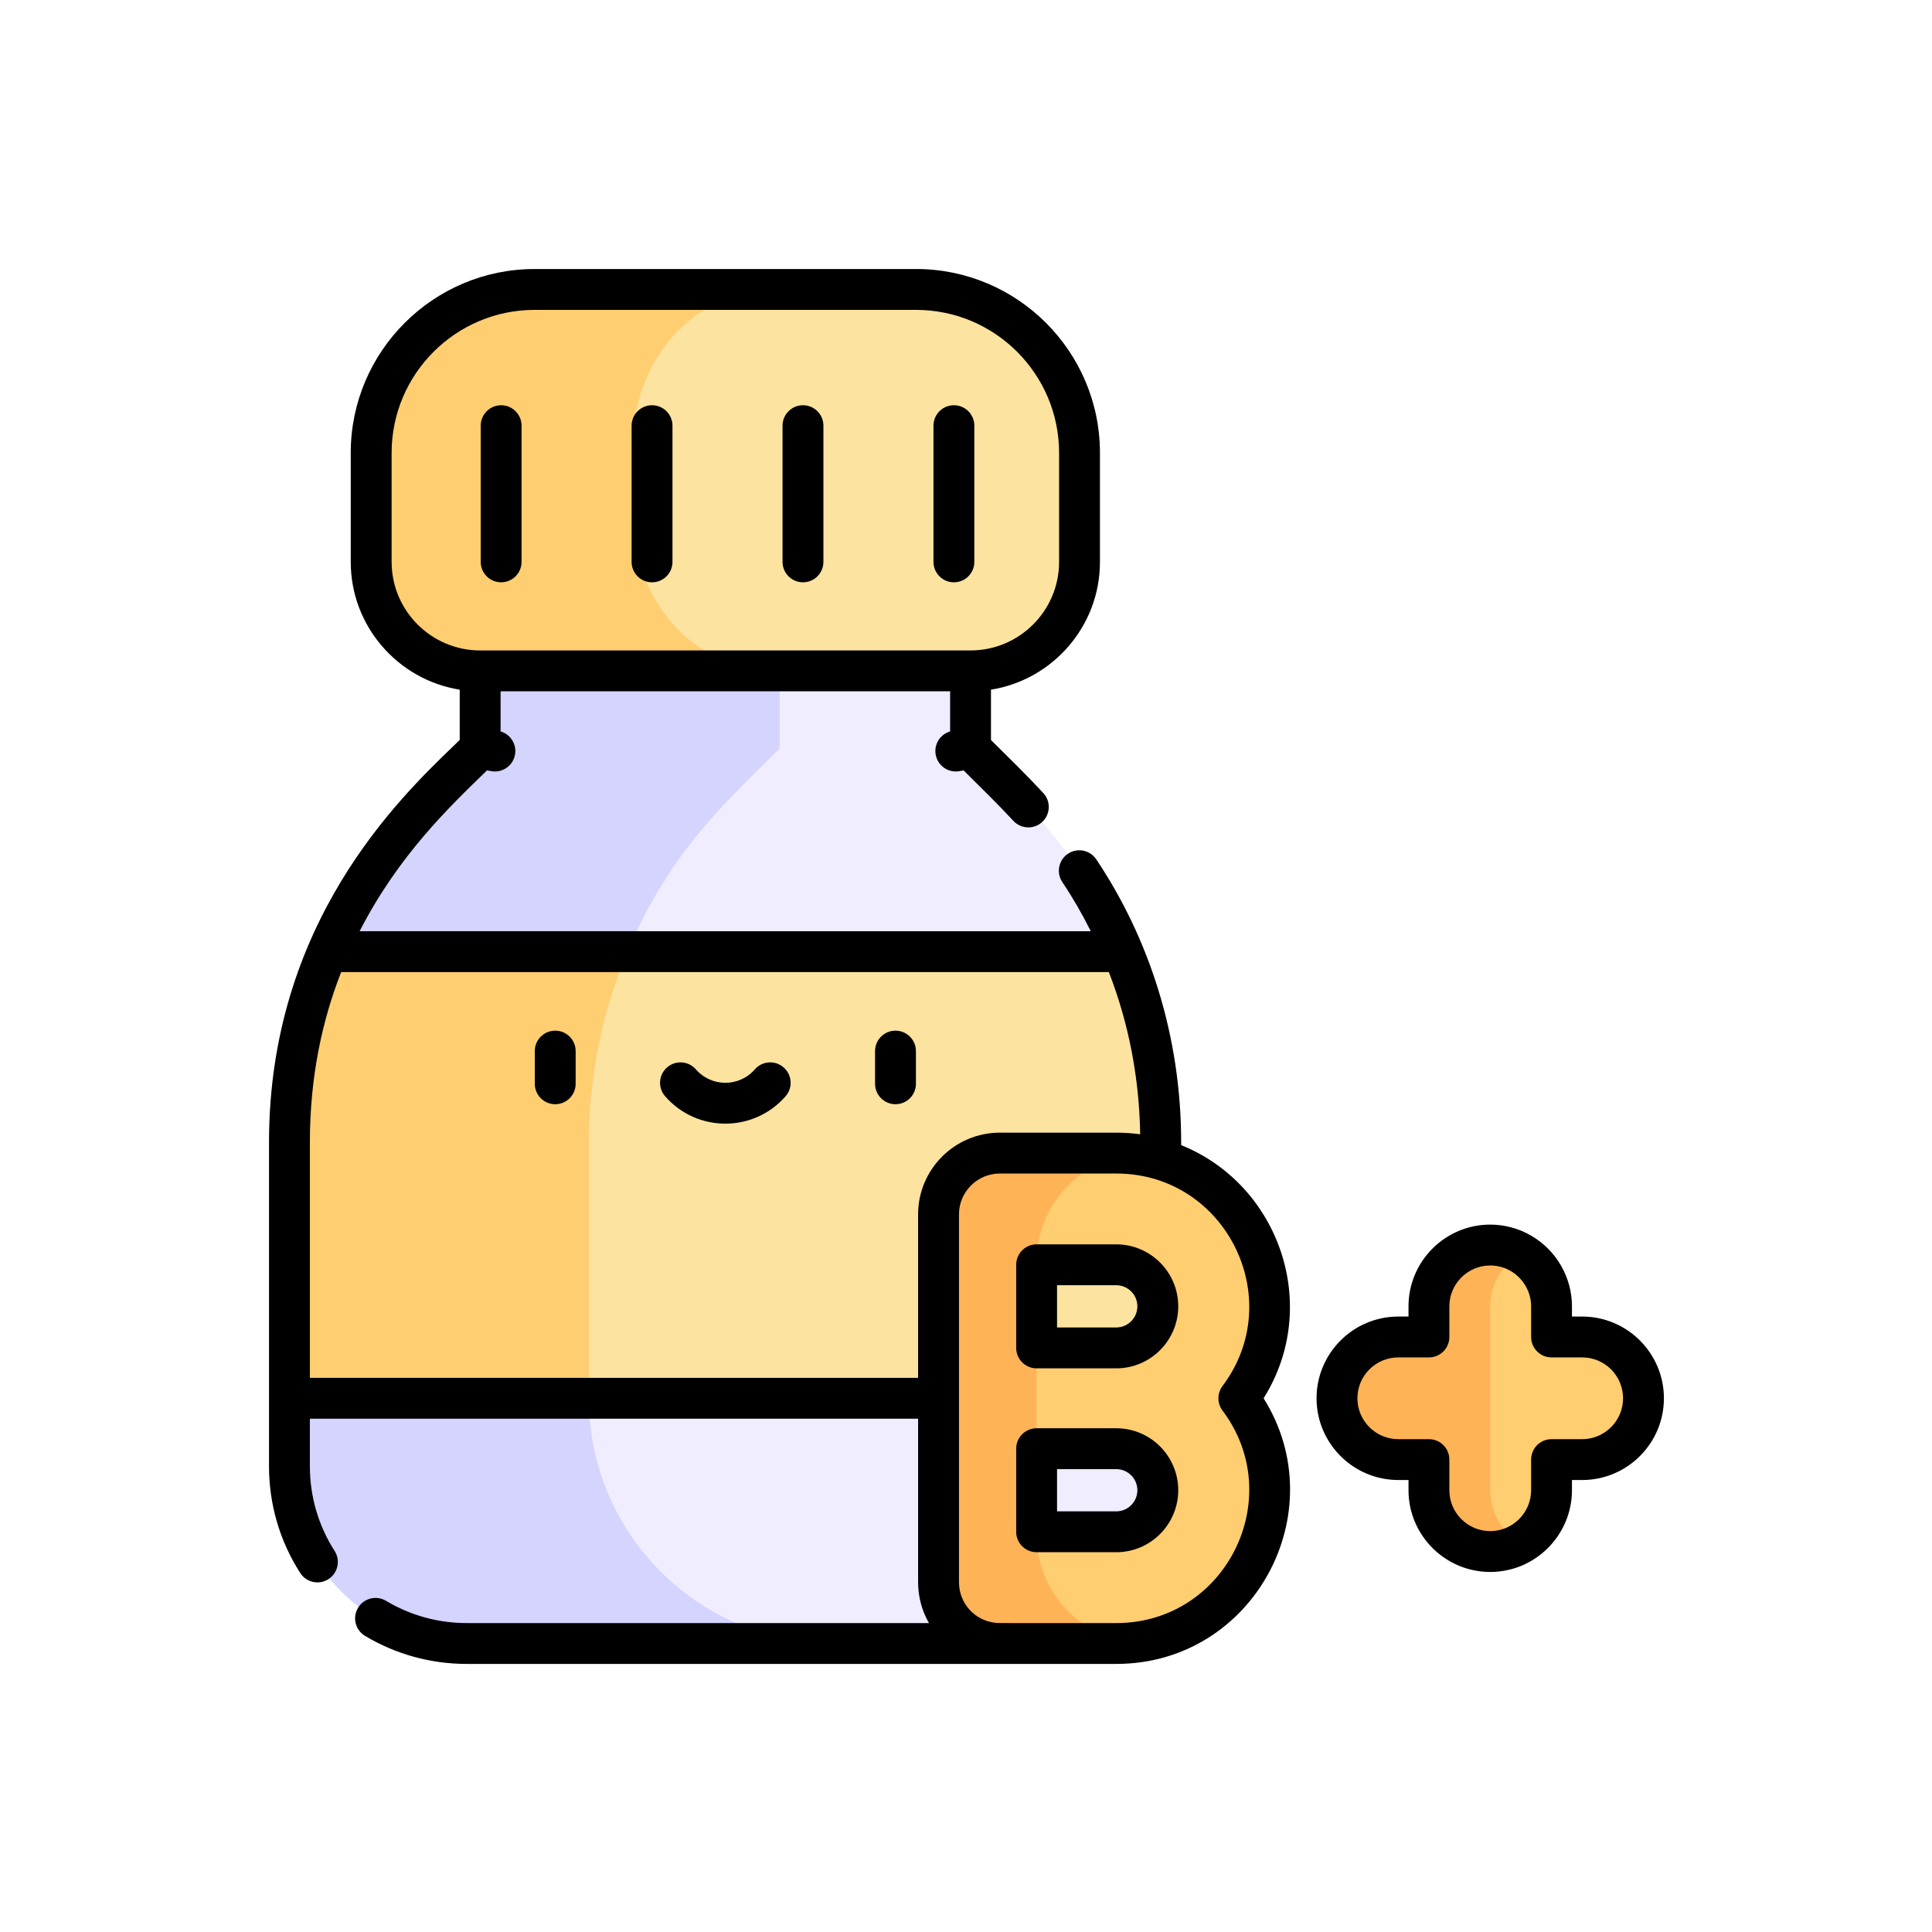
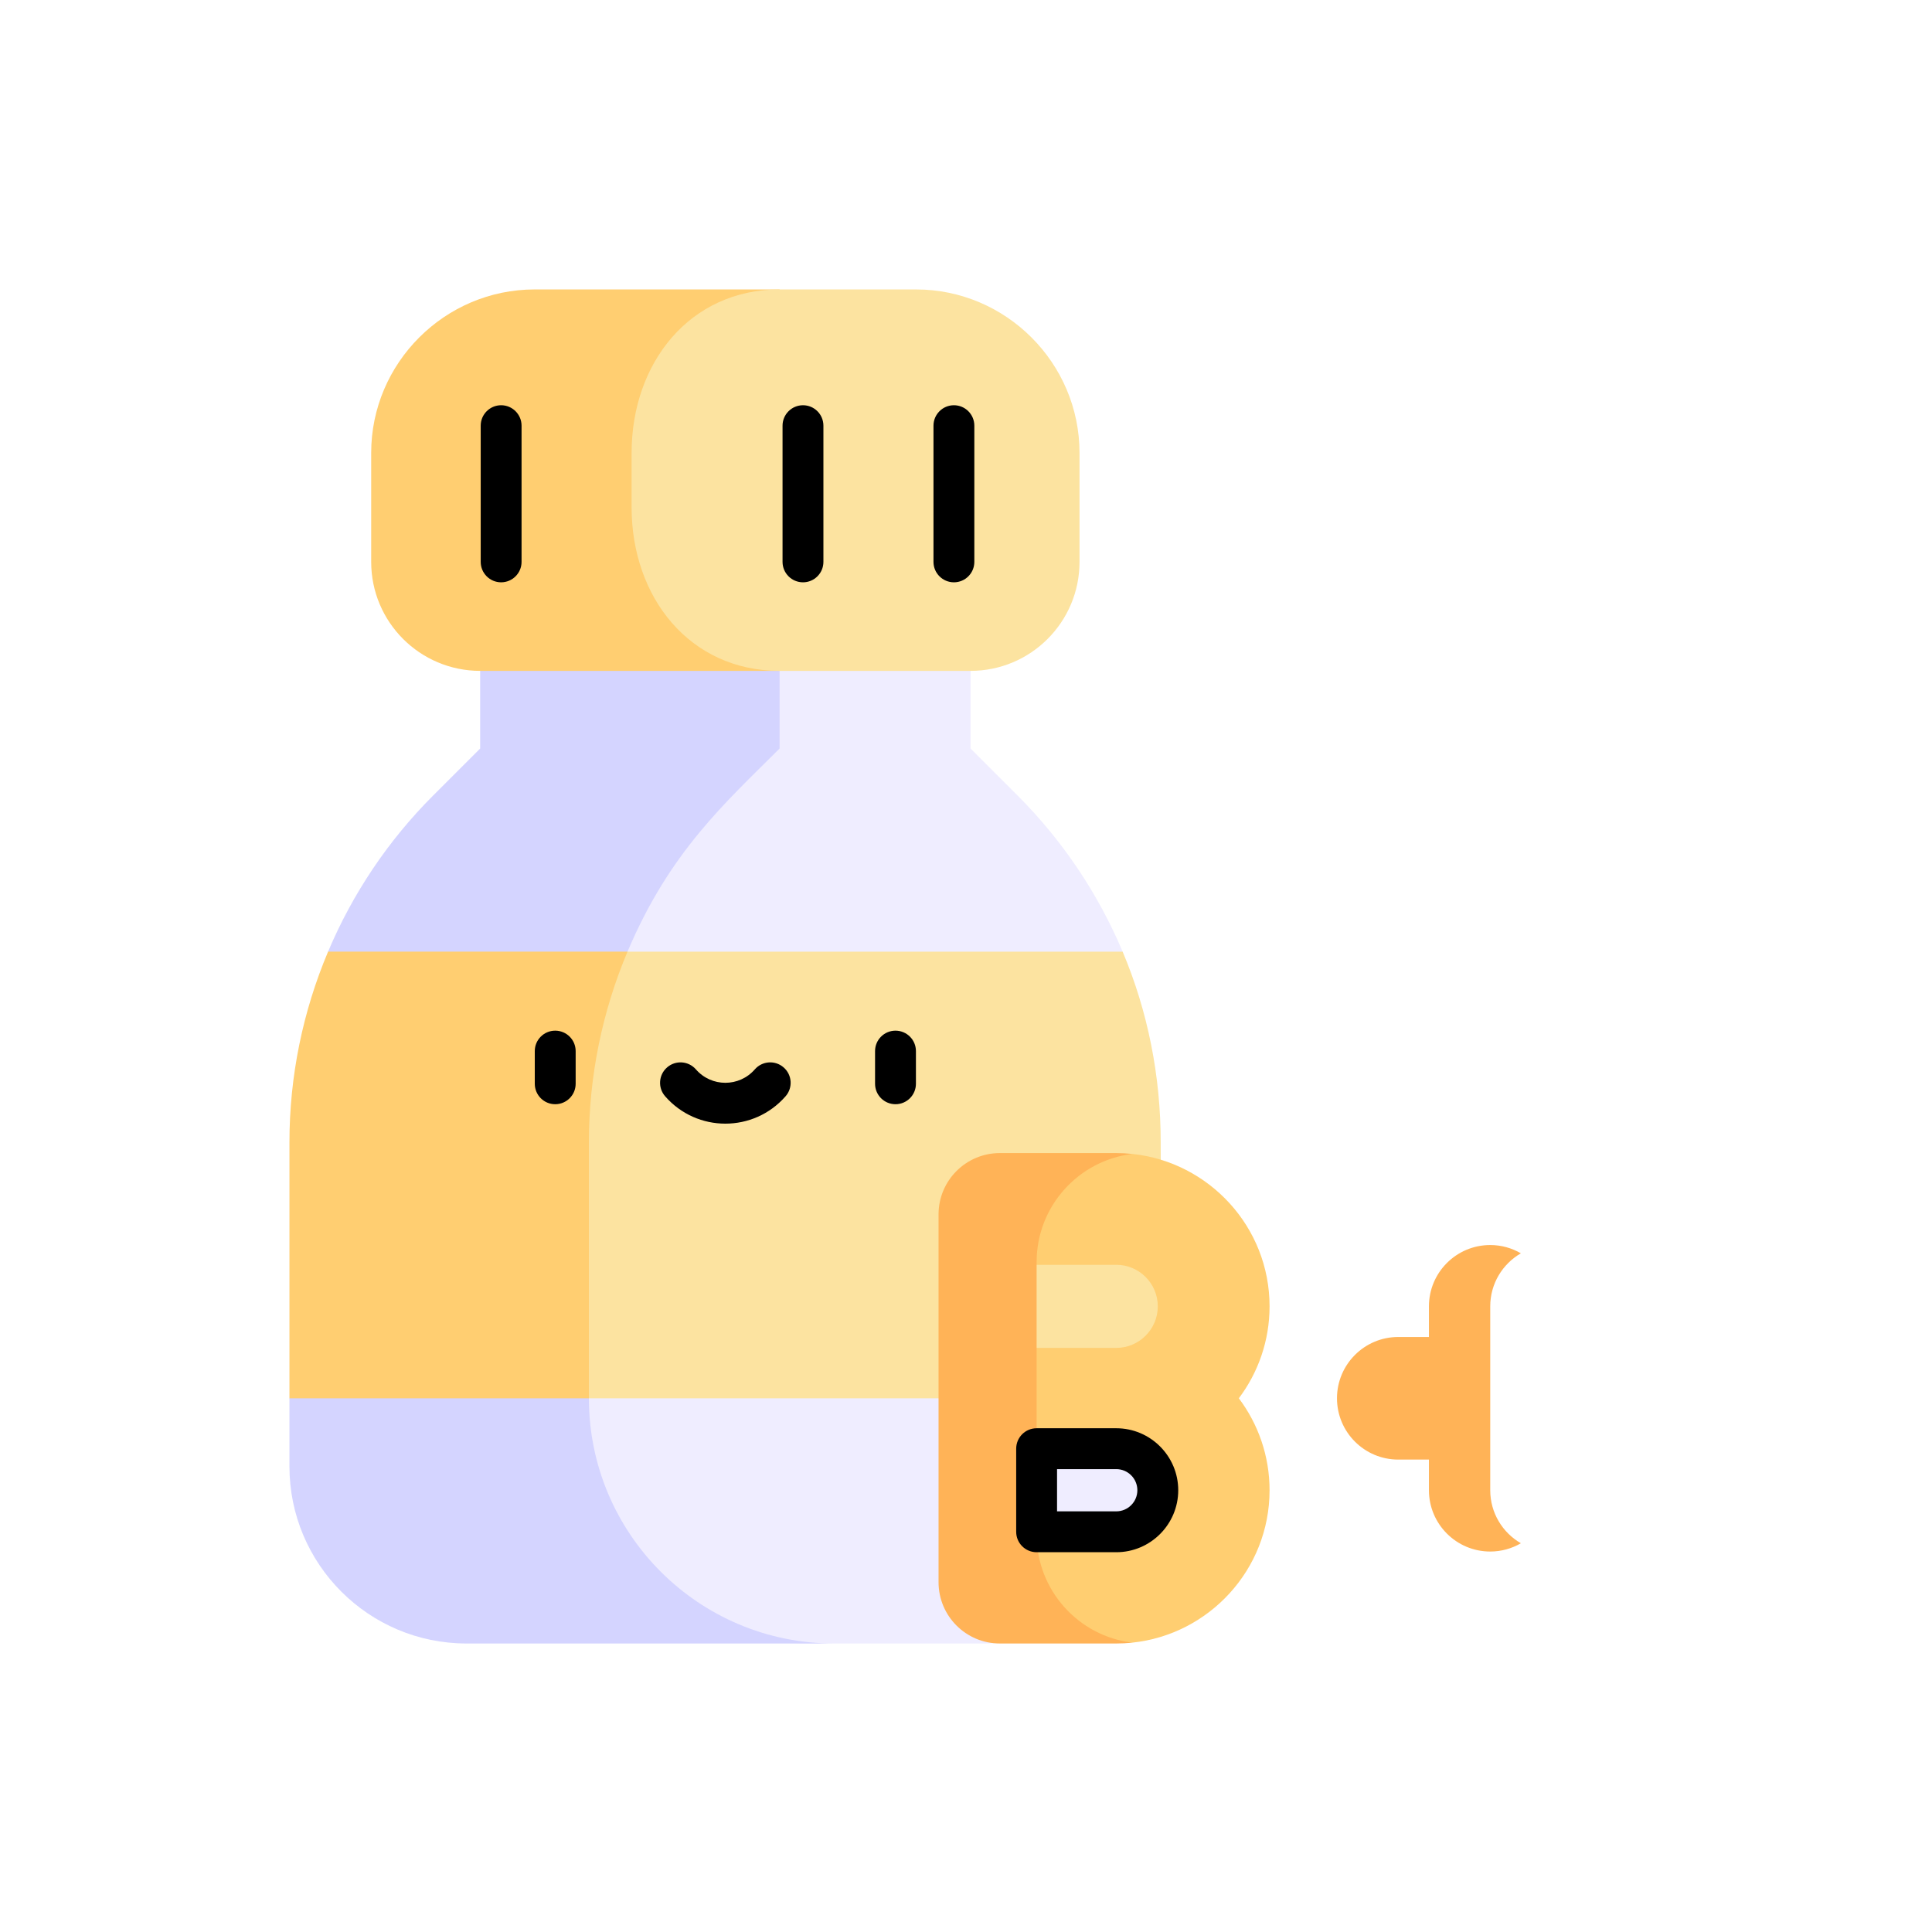
<svg xmlns="http://www.w3.org/2000/svg" version="1.1" viewBox="0 0 375 375" height="375pt" width="375pt">
  <defs>
    <clipPath id="clip1">
-       <path d="M 255 237 L 322.965 237 L 322.965 306 L 255 306 Z M 255 237" />
-     </clipPath>
+       </clipPath>
    <clipPath id="clip2">
      <path d="M 52.215 52.215 L 251 52.215 L 251 322.965 L 52.215 322.965 Z M 52.215 52.215" />
    </clipPath>
  </defs>
  <g id="surface298">
    <rect style="fill:rgb(100%,100%,100%);fill-opacity:1;stroke:none;" height="375" width="375" y="0" x="0" />
    <rect style="fill:rgb(100%,100%,100%);fill-opacity:1;stroke:none;" height="375" width="375" y="0" x="0" />
    <path d="M 217.902 263.941 L 217.902 184.715 C 213.168 173.504 206.293 163.195 197.523 154.422 L 188.383 145.285 L 188.383 108.27 L 151.32 108.27 L 103.727 155.863 L 103.727 266.461 C 103.727 295.477 127.25 319 156.266 319 L 191.027 319 C 210.012 319 225.398 303.609 225.398 284.625 L 225.398 271.406 Z M 217.902 263.941" style="stroke:none;fill-rule:nonzero;fill:rgb(93.725%,92.941%,100%);fill-opacity:1;" />
    <path d="M 114.305 271.406 L 114.305 221.73 C 114.305 208.891 116.902 196.316 121.801 184.715 C 129.996 165.309 140.789 155.816 151.32 145.285 L 151.32 108.27 L 93.199 108.27 L 93.199 145.285 L 84.062 154.422 C 75.289 163.195 68.414 173.504 63.68 184.711 L 63.68 263.941 L 56.18 271.406 L 56.18 284.625 C 56.18 303.609 71.57 319 90.555 319 L 161.895 319 C 135.613 319 114.305 297.691 114.305 271.406 Z M 114.305 271.406" style="stroke:none;fill-rule:nonzero;fill:rgb(83.137%,83.137%,100%);fill-opacity:1;" />
    <path d="M 217.902 184.715 L 121.801 184.715 L 103.727 202.789 L 103.727 260.832 L 114.305 271.406 L 225.355 271.406 C 225.355 244.414 225.367 255.746 225.293 221.73 C 225.293 208.891 222.801 196.316 217.902 184.715 Z M 217.902 184.715" style="stroke:none;fill-rule:nonzero;fill:rgb(98.824%,89.02%,62.745%);fill-opacity:1;" />
    <path d="M 63.68 184.715 C 58.781 196.316 56.18 208.891 56.18 221.73 L 56.18 271.406 L 114.305 271.406 L 114.305 221.73 C 114.305 208.887 116.902 196.316 121.801 184.711 L 63.68 184.711 Z M 63.68 184.715" style="stroke:none;fill-rule:nonzero;fill:rgb(100%,80.784%,44.314%);fill-opacity:1;" />
    <path d="M 103.773 56.18 C 86.324 56.18 72.047 70.461 72.047 87.91 L 72.047 109.062 C 72.047 120.746 81.516 130.215 93.199 130.215 L 151.32 130.215 L 151.32 56.18 Z M 103.773 56.18" style="stroke:none;fill-rule:nonzero;fill:rgb(100%,80.784%,44.314%);fill-opacity:1;" />
    <path d="M 177.809 56.18 L 151.32 56.18 C 133.871 56.18 122.594 70.461 122.594 87.91 L 122.594 98.484 C 122.594 115.938 133.871 130.215 151.32 130.215 L 188.383 130.215 C 200.066 130.215 209.535 120.746 209.535 109.062 L 209.535 87.91 C 209.535 70.461 195.258 56.18 177.809 56.18 Z M 177.809 56.18" style="stroke:none;fill-rule:nonzero;fill:rgb(98.824%,89.02%,62.745%);fill-opacity:1;" />
-     <path d="M 307.102 259.508 L 301.152 259.508 L 301.152 253.559 C 301.152 249.156 298.758 245.324 295.203 243.266 L 285.648 243.266 L 285.648 299.547 L 295.203 299.547 C 298.758 297.488 301.152 293.656 301.152 289.254 L 301.152 283.305 L 307.102 283.305 C 313.672 283.305 319 277.98 319 271.406 C 319 264.836 313.672 259.508 307.102 259.508 Z M 307.102 259.508" style="stroke:none;fill-rule:nonzero;fill:rgb(100%,80.784%,44.314%);fill-opacity:1;" />
    <path d="M 289.254 289.254 L 289.254 253.559 C 289.254 249.156 291.648 245.324 295.203 243.266 C 293.453 242.25 291.422 241.66 289.254 241.66 C 282.684 241.66 277.355 246.988 277.355 253.559 L 277.355 259.508 L 271.406 259.508 C 264.836 259.508 259.508 264.836 259.508 271.406 C 259.508 277.98 264.836 283.305 271.406 283.305 L 277.355 283.305 L 277.355 289.254 C 277.355 295.824 282.684 301.152 289.254 301.152 C 291.422 301.152 293.453 300.562 295.203 299.547 C 291.648 297.488 289.254 293.656 289.254 289.254 Z M 289.254 289.254" style="stroke:none;fill-rule:nonzero;fill:rgb(100%,70.196%,34.118%);fill-opacity:1;" />
    <path d="M 246.422 253.559 C 246.422 238.133 234.641 225.531 219.773 223.977 L 195.918 223.977 L 195.918 245.496 L 216.664 245.496 C 221.109 245.496 224.727 249.113 224.727 253.559 C 224.727 258.008 221.109 261.625 216.664 261.625 L 195.918 261.625 L 195.918 281.188 L 216.664 281.188 C 221.109 281.188 224.727 284.809 224.727 289.254 C 224.727 293.703 221.109 297.32 216.664 297.32 C 210.867 297.32 201.508 297.32 195.918 297.32 L 195.918 318.836 L 219.77 318.836 C 234.625 317.285 246.422 304.695 246.422 289.254 C 246.422 282.566 244.199 276.383 240.457 271.406 C 244.199 266.434 246.422 260.25 246.422 253.559 Z M 246.422 253.559" style="stroke:none;fill-rule:nonzero;fill:rgb(100%,80.784%,44.314%);fill-opacity:1;" />
    <path d="M 201.207 297.848 L 201.207 244.965 C 201.207 234.16 209.312 225.254 219.773 223.977 C 218.754 223.871 217.719 223.812 216.676 223.812 L 194.07 223.812 C 187.496 223.812 182.172 229.141 182.172 235.711 L 182.172 307.102 C 182.172 313.672 187.496 319 194.07 319 L 216.676 319 C 217.719 319 218.75 318.945 219.77 318.836 C 209.309 317.559 201.207 308.652 201.207 297.848 Z M 201.207 297.848" style="stroke:none;fill-rule:nonzero;fill:rgb(100%,70.196%,34.118%);fill-opacity:1;" />
    <g clip-rule="nonzero" clip-path="url(#clip1)">
      <path d="M 307.102 255.543 L 305.117 255.543 L 305.117 253.559 C 305.117 247.926 302.082 242.664 297.191 239.836 C 294.777 238.434 292.031 237.695 289.254 237.695 C 280.508 237.695 273.391 244.812 273.391 253.559 L 273.391 255.543 L 271.406 255.543 C 262.66 255.543 255.543 262.66 255.543 271.406 C 255.543 280.152 262.66 287.27 271.406 287.27 L 273.391 287.27 L 273.391 289.254 C 273.391 298 280.508 305.117 289.254 305.117 C 298.02 305.117 305.117 297.949 305.117 289.254 L 305.117 287.27 L 307.102 287.27 C 315.848 287.27 322.965 280.152 322.965 271.406 C 322.965 262.66 315.848 255.543 307.102 255.543 Z M 307.102 279.34 L 301.152 279.34 C 298.961 279.34 297.188 281.113 297.188 283.305 L 297.188 289.254 C 297.188 293.59 293.637 297.188 289.254 297.188 C 284.879 297.188 281.32 293.629 281.32 289.254 L 281.32 283.305 C 281.32 281.113 279.547 279.34 277.355 279.34 L 271.406 279.34 C 267.031 279.34 263.473 275.781 263.473 271.406 C 263.473 267.031 267.031 263.473 271.406 263.473 L 277.355 263.473 C 279.547 263.473 281.32 261.699 281.32 259.508 L 281.32 253.559 C 281.32 249.188 284.879 245.629 289.254 245.629 C 290.656 245.629 291.988 245.988 293.215 246.699 C 295.664 248.117 297.188 250.746 297.188 253.559 L 297.188 259.508 C 297.188 261.699 298.961 263.473 301.152 263.473 L 307.102 263.473 C 311.477 263.473 315.035 267.031 315.035 271.406 C 315.035 275.781 311.477 279.34 307.102 279.34 Z M 307.102 279.34" style="stroke:none;fill-rule:nonzero;fill:rgb(0%,0%,0%);fill-opacity:1;" />
    </g>
    <path d="M 185.152 113.027 C 187.344 113.027 189.117 111.25 189.117 109.062 L 189.117 82.621 C 189.117 80.434 187.344 78.656 185.152 78.656 C 182.969 78.656 181.188 80.434 181.188 82.621 L 181.188 109.062 C 181.188 111.25 182.969 113.027 185.152 113.027 Z M 185.152 113.027" style="stroke:none;fill-rule:nonzero;fill:rgb(0%,0%,0%);fill-opacity:1;" />
    <path d="M 155.863 113.027 C 158.047 113.027 159.824 111.25 159.824 109.062 L 159.824 82.621 C 159.824 80.434 158.047 78.656 155.863 78.656 C 153.672 78.656 151.891 80.434 151.891 82.621 L 151.891 109.062 C 151.891 111.25 153.672 113.027 155.863 113.027 Z M 155.863 113.027" style="stroke:none;fill-rule:nonzero;fill:rgb(0%,0%,0%);fill-opacity:1;" />
-     <path d="M 126.566 113.027 C 128.75 113.027 130.527 111.25 130.527 109.062 L 130.527 82.621 C 130.527 80.434 128.75 78.656 126.566 78.656 C 124.375 78.656 122.594 80.434 122.594 82.621 L 122.594 109.062 C 122.594 111.25 124.375 113.027 126.566 113.027 Z M 126.566 113.027" style="stroke:none;fill-rule:nonzero;fill:rgb(0%,0%,0%);fill-opacity:1;" />
    <path d="M 97.27 113.027 C 99.453 113.027 101.234 111.25 101.234 109.062 L 101.234 82.621 C 101.234 80.434 99.453 78.656 97.27 78.656 C 95.082 78.656 93.305 80.434 93.305 82.621 L 93.305 109.062 C 93.305 111.25 95.082 113.027 97.27 113.027 Z M 97.27 113.027" style="stroke:none;fill-rule:nonzero;fill:rgb(0%,0%,0%);fill-opacity:1;" />
    <path d="M 107.766 200.051 C 105.578 200.051 103.801 201.824 103.801 204.016 L 103.801 210.359 C 103.801 212.551 105.578 214.328 107.766 214.328 C 109.957 214.328 111.734 212.551 111.734 210.359 L 111.734 204.016 C 111.734 201.824 109.957 200.051 107.766 200.051 Z M 107.766 200.051" style="stroke:none;fill-rule:nonzero;fill:rgb(0%,0%,0%);fill-opacity:1;" />
    <path d="M 173.816 200.051 C 171.625 200.051 169.848 201.824 169.848 204.016 L 169.848 210.359 C 169.848 212.551 171.625 214.328 173.816 214.328 C 176.004 214.328 177.781 212.551 177.781 210.359 L 177.781 204.016 C 177.781 201.824 176.004 200.051 173.816 200.051 Z M 173.816 200.051" style="stroke:none;fill-rule:nonzero;fill:rgb(0%,0%,0%);fill-opacity:1;" />
    <path d="M 152.102 207.184 C 150.453 205.742 147.945 205.914 146.508 207.566 C 143.48 211.039 138.098 211.039 135.074 207.566 C 133.637 205.914 131.129 205.742 129.48 207.184 C 127.828 208.621 127.656 211.125 129.094 212.777 C 135.281 219.879 146.305 219.871 152.488 212.777 C 153.926 211.125 153.754 208.621 152.102 207.184 Z M 152.102 207.184" style="stroke:none;fill-rule:nonzero;fill:rgb(0%,0%,0%);fill-opacity:1;" />
    <path d="M 216.664 277.223 L 201.207 277.223 C 199.016 277.223 197.242 278.996 197.242 281.188 L 197.242 297.32 C 197.242 299.512 199.016 301.285 201.207 301.285 L 216.664 301.285 C 223.297 301.285 228.695 295.887 228.695 289.254 C 228.695 282.621 223.297 277.223 216.664 277.223 Z M 216.664 293.352 L 205.172 293.352 L 205.172 285.156 L 216.664 285.156 C 218.922 285.156 220.762 286.992 220.762 289.254 C 220.762 291.516 218.922 293.352 216.664 293.352 Z M 216.664 293.352" style="stroke:none;fill-rule:nonzero;fill:rgb(0%,0%,0%);fill-opacity:1;" />
-     <path d="M 216.664 241.527 L 201.207 241.527 C 199.016 241.527 197.242 243.305 197.242 245.496 L 197.242 261.625 C 197.242 263.816 199.016 265.594 201.207 265.594 L 216.664 265.594 C 223.297 265.594 228.695 260.195 228.695 253.559 C 228.695 246.926 223.297 241.527 216.664 241.527 Z M 216.664 257.66 L 205.172 257.66 L 205.172 249.461 L 216.664 249.461 C 218.922 249.461 220.762 251.301 220.762 253.559 C 220.762 255.82 218.922 257.66 216.664 257.66 Z M 216.664 257.66" style="stroke:none;fill-rule:nonzero;fill:rgb(0%,0%,0%);fill-opacity:1;" />
    <g clip-rule="nonzero" clip-path="url(#clip2)">
-       <path d="M 229.262 222.27 L 229.262 221.73 C 229.262 201.066 223.027 182.09 212.785 166.801 C 211.566 164.977 209.102 164.492 207.285 165.711 C 205.465 166.93 204.977 169.391 206.195 171.211 C 208.223 174.238 210.047 177.395 211.715 180.746 L 69.801 180.746 C 77.328 166.055 87.188 156.645 94.527 149.535 C 95.285 149.668 95.594 149.742 96.066 149.742 C 97.961 149.742 99.637 148.379 99.969 146.445 C 100.312 144.438 99.078 142.52 97.164 141.969 L 97.164 134.18 L 184.418 134.18 L 184.418 141.969 C 182.504 142.523 181.27 144.438 181.613 146.445 C 181.984 148.605 184.031 150.055 186.191 149.688 L 187.039 149.539 C 190.656 153.125 193.715 156.113 196.691 159.324 C 198.176 160.93 200.688 161.031 202.297 159.539 C 203.902 158.051 203.996 155.543 202.508 153.934 C 199.172 150.332 195.754 147.016 192.348 143.637 L 192.348 133.863 C 204.32 131.957 213.5 121.562 213.5 109.062 L 213.5 87.91 C 213.504 68.227 197.488 52.215 177.809 52.215 L 103.773 52.215 C 84.094 52.215 68.078 68.227 68.078 87.91 L 68.078 109.062 C 68.078 121.562 77.262 131.957 89.23 133.863 L 89.23 143.621 C 88.863 143.98 88.469 144.359 88.055 144.762 C 77.328 155.098 52.215 179.309 52.215 221.73 L 52.215 284.625 C 52.215 291.992 54.309 299.145 58.273 305.316 C 59.457 307.16 61.91 307.695 63.75 306.512 C 65.594 305.328 66.129 302.875 64.945 301.031 C 61.809 296.141 60.148 290.469 60.148 284.625 L 60.148 275.371 L 178.203 275.371 L 178.203 307.102 C 178.203 309.988 178.965 312.699 180.309 315.035 L 90.555 315.035 C 85.039 315.035 79.637 313.543 74.934 310.719 C 73.055 309.594 70.621 310.203 69.492 312.078 C 68.363 313.957 68.973 316.395 70.852 317.523 C 76.785 321.082 83.602 322.965 90.555 322.965 L 216.676 322.965 C 243.285 322.965 259.16 293.562 245.266 271.406 C 256.52 253.461 248.312 229.938 229.262 222.27 Z M 76.012 109.062 L 76.012 87.91 C 76.012 72.602 88.465 60.148 103.773 60.148 L 177.809 60.148 C 193.117 60.148 205.57 72.602 205.57 87.91 L 205.57 109.062 C 205.57 118.539 197.859 126.25 188.383 126.25 L 93.199 126.25 C 83.723 126.25 76.012 118.539 76.012 109.062 Z M 178.203 235.711 L 178.203 267.441 L 60.148 267.441 L 60.148 221.73 C 60.148 208.922 62.574 197.977 66.219 188.68 L 215.227 188.68 C 219.09 198.637 221.133 209.207 221.309 220.164 C 219.789 219.957 218.242 219.848 216.676 219.848 L 194.07 219.848 C 185.32 219.848 178.203 226.965 178.203 235.711 Z M 216.676 315.035 C 192.242 315.035 193.875 315.051 193.309 314.996 C 189.219 314.609 186.137 311.215 186.137 307.102 L 186.137 235.711 C 186.137 231.34 189.695 227.781 194.07 227.781 L 216.676 227.781 C 237.93 227.781 250.004 252.117 237.289 269.023 C 236.227 270.434 236.227 272.379 237.289 273.789 C 249.992 290.684 237.973 315.035 216.676 315.035 Z M 216.676 315.035" style="stroke:none;fill-rule:nonzero;fill:rgb(0%,0%,0%);fill-opacity:1;" />
-     </g>
+       </g>
  </g>
</svg>